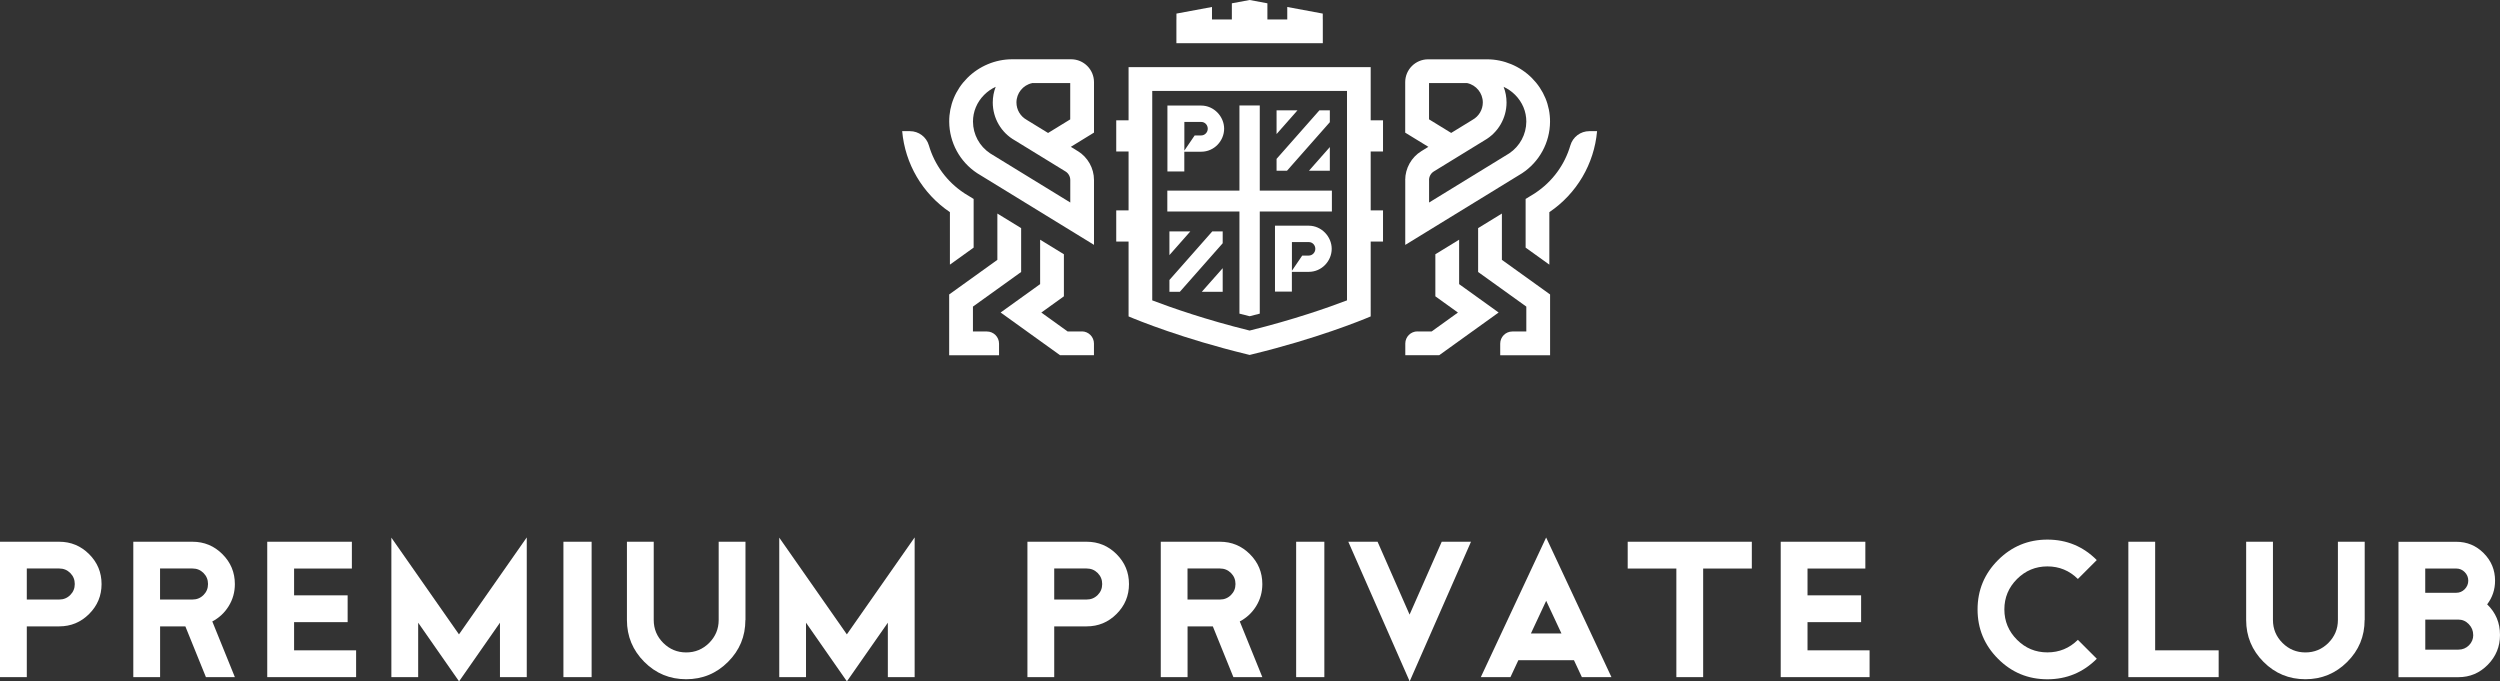
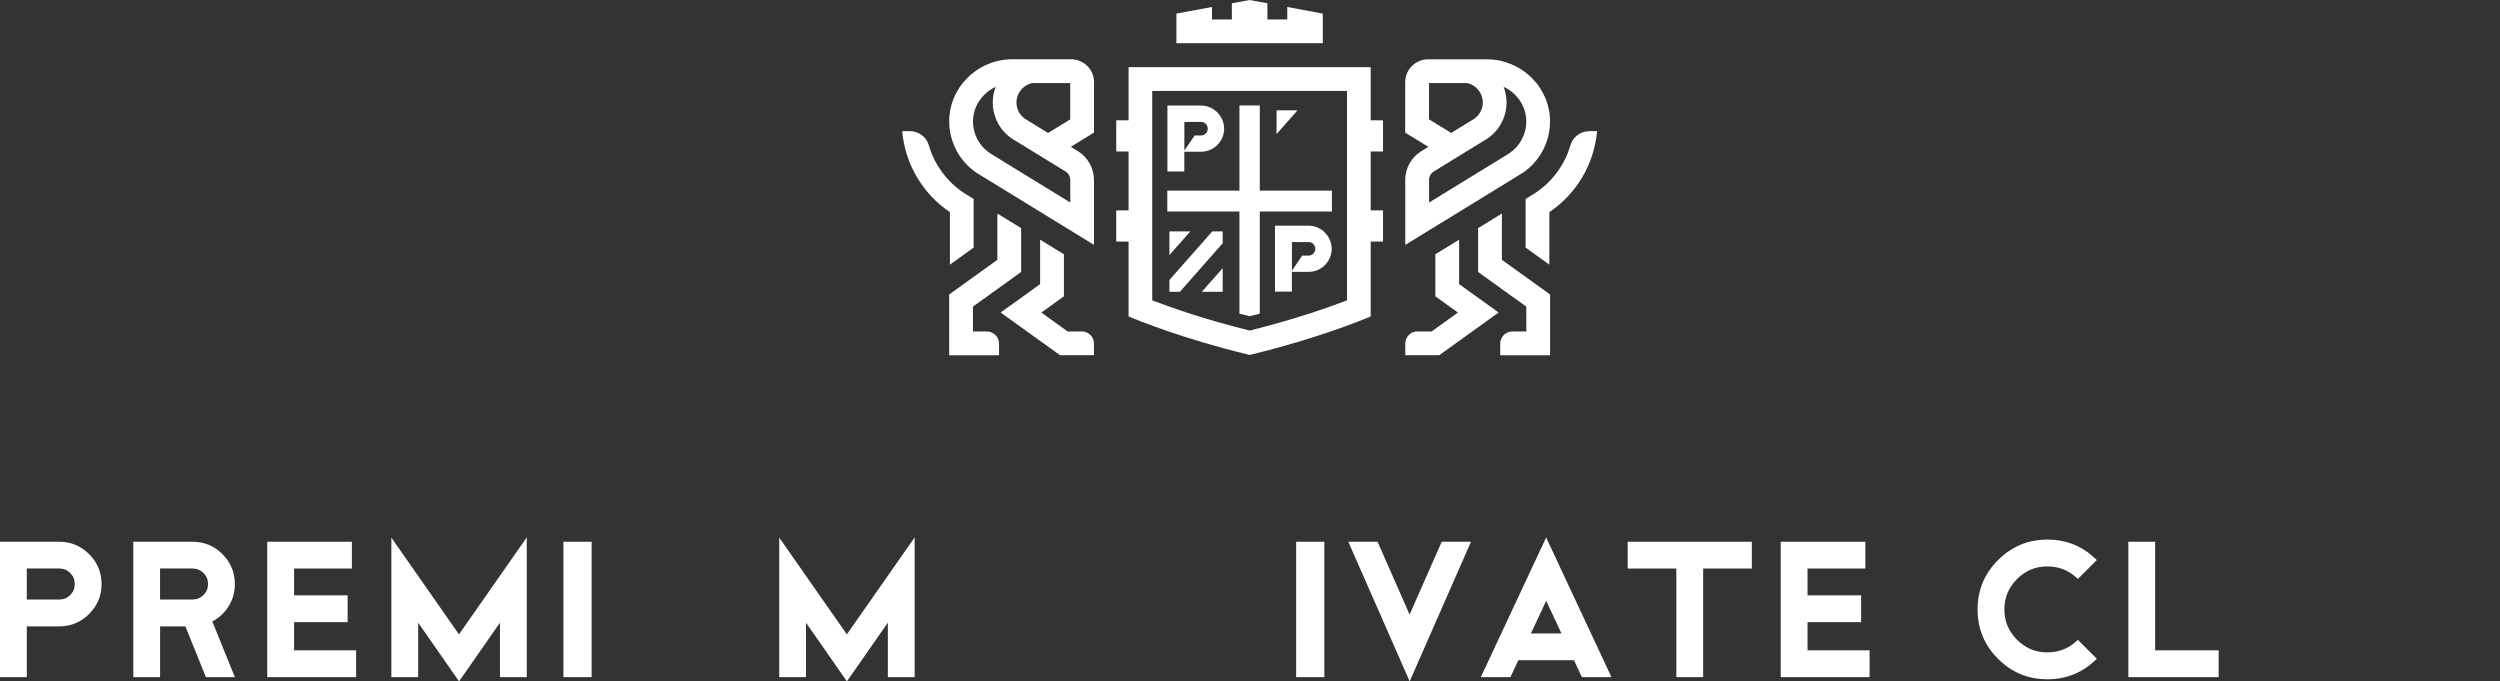
<svg xmlns="http://www.w3.org/2000/svg" viewBox="0 0 537.34 146.45" id="Calque_1">
  <rect x="0" y="0" width="537.34" height="146.45" fill="#333333" stroke="none" />
  <defs>
    <style>.cls-1{clip-path:url(#clippath-4);}.cls-2{fill:#fff;}.cls-3{fill:none;}.cls-4{clip-path:url(#clippath-1);}.cls-5{clip-path:url(#clippath-5);}.cls-6{clip-path:url(#clippath-3);}.cls-7{clip-path:url(#clippath-2);}.cls-8{clip-path:url(#clippath);}</style>
    <clipPath id="clippath">
      <rect height="146.45" width="537.34" x="0" class="cls-3" />
    </clipPath>
    <clipPath id="clippath-1">
      <rect height="146.45" width="537.34" x="0" class="cls-3" />
    </clipPath>
    <clipPath id="clippath-2">
-       <rect height="146.45" width="537.34" x="0" class="cls-3" />
-     </clipPath>
+       </clipPath>
    <clipPath id="clippath-3">
-       <rect height="146.45" width="537.34" x="0" class="cls-3" />
-     </clipPath>
+       </clipPath>
    <clipPath id="clippath-4">
      <rect height="146.45" width="537.34" x="0" class="cls-3" />
    </clipPath>
    <clipPath id="clippath-5">
-       <rect height="146.45" width="537.34" x="0" class="cls-3" />
-     </clipPath>
+       </clipPath>
  </defs>
  <g class="cls-8">
    <path d="M258.18,29.12h-1.41l-2.21,3.25v-3.25h0v-2.91h3.63c.81,0,1.4.68,1.4,1.46s-.64,1.44-1.4,1.44M258.18,22.69h-7.26v14.16h3.63v-4.24h3.63c2.8,0,4.93-2.34,4.93-4.95s-2.19-4.97-4.93-4.97" class="cls-2" />
    <path d="M281.3,54.94h-1.41l-2.21,3.25v-3.25h0v-2.91h3.63c.81,0,1.4.68,1.4,1.46s-.64,1.44-1.4,1.44M281.3,48.51h-7.26v14.16h3.63v-4.24h3.63c2.8,0,4.93-2.34,4.93-4.95s-2.19-4.97-4.93-4.97" class="cls-2" />
    <path d="M230.03,43.52l-17.23-10.57c-2.28-1.52-3.66-4.06-3.67-6.8-.01-2.15.84-4.19,2.4-5.76.72-.72,1.56-1.31,2.48-1.73-.41,1.05-.63,2.19-.63,3.37,0,3.38,1.82,6.5,4.76,8.15l10.87,6.67c.64.39,1.03,1.1,1.03,1.84v4.82ZM221.83,17.86h0s8.2,0,8.2,0v7.8l-4.76,2.92-4.52-2.77-.09-.06c-1.35-.75-2.19-2.18-2.19-3.72,0-2,1.41-3.75,3.36-4.16M231.67,32.49l-1.51-.93,4.98-3.06v-10.84c0-2.71-2.2-4.92-4.92-4.92h-12.68c-3.58,0-7.09,1.47-9.64,4.03-2.53,2.54-3.91,5.88-3.88,9.39.03,4.46,2.27,8.6,6,11.06l25.12,15.41v-13.95c0-2.51-1.33-4.88-3.47-6.2" class="cls-2" />
    <path d="M232.53,71.25h-3.05l-5.66-4.07,4.85-3.49v-9.04l-5.11-3.13v9.55l-8.49,6.1,12.76,9.17h7.3v-2.5c0-1.44-1.17-2.61-2.61-2.61" class="cls-2" />
    <path d="M212.13,71.25h-3.01v-5.35l10.36-7.44v-9.43l-5.11-3.13v9.95l-10.36,7.44v13.07h10.72v-2.5c0-1.44-1.17-2.61-2.61-2.61" class="cls-2" />
    <path d="M204.16,56.89l5.11-3.67v-10.46l-1.99-1.22-.07-.05c-3.71-2.45-6.35-6.09-7.56-10.24-.53-1.82-2.19-3.06-4.08-3.06h-1.66c.62,7.03,4.36,13.42,10.26,17.41v11.29Z" class="cls-2" />
    <path d="M307.15,38.69c0-.75.4-1.45,1.03-1.84l10.87-6.67c2.94-1.66,4.76-4.78,4.76-8.15,0-1.18-.22-2.32-.63-3.37.91.42,1.76,1.01,2.48,1.73,1.56,1.57,2.41,3.61,2.4,5.76-.02,2.74-1.39,5.28-3.67,6.81l-17.23,10.57v-4.82ZM318.71,22.02c0,1.54-.84,2.97-2.19,3.72l-.09.06-4.52,2.77-4.76-2.92v-7.79h8.2,0c1.95.42,3.36,2.17,3.36,4.16M302.04,38.69v13.95l25.12-15.41c3.73-2.46,5.97-6.6,6-11.06.02-3.51-1.36-6.85-3.89-9.39-2.55-2.56-6.06-4.03-9.64-4.03h-12.68c-2.71,0-4.92,2.2-4.92,4.91v10.85l4.98,3.05-1.51.93c-2.14,1.31-3.47,3.69-3.47,6.2" class="cls-2" />
    <path d="M304.65,71.25h3.05l5.66-4.07-4.85-3.49v-9.04l5.11-3.13v9.55l8.49,6.1-12.76,9.17h-7.3v-2.5c0-1.44,1.17-2.61,2.61-2.61" class="cls-2" />
    <path d="M325.05,71.25h3.01v-5.35l-10.36-7.44v-9.43l5.11-3.13v9.95l10.36,7.44v13.07h-10.72v-2.5c0-1.44,1.17-2.61,2.61-2.61" class="cls-2" />
    <path d="M333.02,56.89l-5.11-3.67v-10.46l1.99-1.22.07-.05c3.71-2.45,6.35-6.09,7.56-10.24.53-1.82,2.19-3.06,4.08-3.06h1.66c-.62,7.03-4.36,13.42-10.26,17.41v11.29Z" class="cls-2" />
  </g>
  <rect height="6.7" width="5.6" y="25.86" x="291.66" class="cls-2" />
  <rect height="6.7" width="5.6" y="45.22" x="291.66" class="cls-2" />
  <rect height="6.7" width="5.6" y="25.86" x="239.92" class="cls-2" />
  <rect height="6.7" width="5.6" y="45.22" x="239.92" class="cls-2" />
  <polygon points="268.59 0 264.77 .71 264.77 4.19 260.5 4.19 260.5 1.5 252.86 2.92 252.86 4.19 252.85 4.19 252.85 9.28 268.59 9.28 284.32 9.28 284.32 4.19 284.31 4.19 284.31 2.92 276.68 1.5 276.68 4.19 272.41 4.19 272.41 .71 268.59 0" class="cls-2" />
  <polygon points="270.77 67.41 268.59 67.97 266.4 67.41 266.4 22.67 270.77 22.67 270.77 67.41" class="cls-2" />
  <rect height="4.49" width="35.37" y="40.97" x="250.9" class="cls-2" />
-   <polygon points="285.83 23.72 283.58 23.72 274.38 34.15 274.38 36.7 276.62 36.7 285.83 26.26 285.83 23.72" class="cls-2" />
-   <polygon points="285.83 36.7 285.83 31.61 281.34 36.7 285.83 36.7" class="cls-2" />
  <polygon points="274.38 23.72 274.38 23.72 274.38 28.81 278.87 23.72 274.38 23.72" class="cls-2" />
  <polygon points="262.8 49.74 260.56 49.74 251.35 60.18 251.35 62.72 253.59 62.72 262.8 52.28 262.8 49.74" class="cls-2" />
  <polygon points="262.8 62.72 262.8 57.64 258.31 62.72 262.8 62.72" class="cls-2" />
  <polygon points="251.35 49.74 251.35 49.75 251.35 54.83 255.84 49.74 251.35 49.74" class="cls-2" />
  <g class="cls-4">
    <path d="M289.52,64.56c-4.09,1.56-11.51,4.16-20.93,6.49-9.41-2.32-16.84-4.93-20.93-6.49V19.55h41.86v45ZM242.57,14.43v53.58c2.15.91,11.69,4.79,25.42,8.13l.6.15.6-.15c13.72-3.34,23.27-7.22,25.42-8.13V14.43h-52.04Z" class="cls-2" />
    <path d="M16.07,125.53c0-.93-.32-1.72-.97-2.37-.65-.65-1.43-.97-2.37-.97h-6.97v6.67h6.97c.93,0,1.72-.32,2.37-.97.65-.65.97-1.43.97-2.37M21.83,125.53c0,2.51-.89,4.65-2.67,6.43-1.78,1.78-3.92,2.67-6.43,2.67h-6.97v10.91H0v-29.1h12.73c2.5,0,4.65.89,6.43,2.67,1.78,1.78,2.67,3.92,2.67,6.43" class="cls-2" />
    <path d="M44.71,125.53c0-.93-.32-1.72-.97-2.37-.65-.65-1.43-.97-2.37-.97h-6.97v6.67h6.97c.93,0,1.72-.32,2.37-.97.65-.65.97-1.43.97-2.37M50.47,145.54h-6.21l-4.42-10.91h-5.43v10.91h-5.76v-29.1h12.73c2.5,0,4.65.89,6.43,2.67,1.78,1.78,2.67,3.92,2.67,6.43,0,1.72-.44,3.3-1.32,4.73-.88,1.43-2.06,2.53-3.53,3.3l4.85,11.97Z" class="cls-2" />
  </g>
  <polygon points="57.44 116.44 57.44 145.54 76.54 145.54 76.54 139.78 63.21 139.78 63.21 133.72 74.72 133.72 74.72 127.96 63.21 127.96 63.21 122.2 75.63 122.2 75.63 116.44 57.44 116.44" class="cls-2" />
  <polygon points="98.65 136.35 84.12 115.56 84.12 145.54 89.88 145.54 89.88 133.84 98.67 146.45 107.46 133.84 107.46 145.54 113.22 145.54 113.22 115.51 98.65 136.35" class="cls-2" />
  <rect height="29.1" width="6.06" y="116.44" x="121.1" class="cls-2" />
  <g class="cls-7">
    <path d="M160.21,133.26c0,3.52-1.24,6.52-3.73,9-2.48,2.49-5.49,3.73-9,3.73s-6.52-1.24-9-3.73c-2.48-2.49-3.73-5.49-3.73-9v-16.82h5.76v16.82c0,1.92.68,3.56,2.05,4.93,1.37,1.36,3.01,2.04,4.93,2.04s3.56-.68,4.93-2.04c1.36-1.37,2.05-3.01,2.05-4.93v-16.82h5.76v16.82Z" class="cls-2" />
  </g>
  <polygon points="182.02 136.35 167.49 115.56 167.49 145.54 173.24 145.54 173.24 133.84 182.03 146.45 190.83 133.84 190.83 145.54 196.59 145.54 196.59 115.51 182.02 136.35" class="cls-2" />
  <g class="cls-6">
-     <path d="M236.9,125.53c0-.93-.32-1.72-.97-2.37-.65-.65-1.43-.97-2.37-.97h-6.97v6.67h6.97c.93,0,1.72-.32,2.37-.97.65-.65.97-1.43.97-2.37M242.66,125.53c0,2.51-.89,4.65-2.67,6.43-1.78,1.78-3.92,2.67-6.43,2.67h-6.97v10.91h-5.76v-29.1h12.73c2.5,0,4.65.89,6.43,2.67s2.67,3.92,2.67,6.43" class="cls-2" />
+     <path d="M236.9,125.53c0-.93-.32-1.72-.97-2.37-.65-.65-1.43-.97-2.37-.97h-6.97v6.67h6.97c.93,0,1.72-.32,2.37-.97.65-.65.97-1.43.97-2.37M242.66,125.53h-6.97v10.91h-5.76v-29.1h12.73c2.5,0,4.65.89,6.43,2.67s2.67,3.92,2.67,6.43" class="cls-2" />
    <path d="M265.55,125.53c0-.93-.32-1.72-.97-2.37-.65-.65-1.43-.97-2.37-.97h-6.97v6.67h6.97c.93,0,1.72-.32,2.37-.97.65-.65.97-1.43.97-2.37M271.31,145.54h-6.21l-4.42-10.91h-5.43v10.91h-5.76v-29.1h12.73c2.51,0,4.65.89,6.43,2.67,1.78,1.78,2.67,3.92,2.67,6.43,0,1.72-.44,3.3-1.32,4.73-.88,1.43-2.06,2.53-3.53,3.3l4.85,11.97Z" class="cls-2" />
  </g>
  <rect height="29.1" width="6.06" y="116.44" x="278.59" class="cls-2" />
  <polygon points="309.88 116.44 302.97 132.1 296.09 116.44 289.8 116.44 302.99 146.45 316.17 116.44 309.88 116.44" class="cls-2" />
  <path d="M332.33,129.13l3.28,7.02h-6.56l3.28-7.02ZM318.29,145.54h6.36l1.7-3.64h11.95l1.7,3.64h6.36l-14.04-30.01-14.04,30.01Z" class="cls-2" />
  <polygon points="349.85 116.44 349.85 122.2 360.31 122.2 360.31 145.54 366.07 145.54 366.07 122.2 376.53 122.2 376.53 116.44 349.85 116.44" class="cls-2" />
  <polygon points="382.74 116.44 382.74 145.54 401.84 145.54 401.84 139.78 388.5 139.78 388.5 133.72 400.02 133.72 400.02 127.96 388.5 127.96 388.5 122.2 400.93 122.2 400.93 116.44 382.74 116.44" class="cls-2" />
  <g class="cls-1">
    <path d="M450.67,141.6c-2.93,2.93-6.47,4.4-10.61,4.4s-7.68-1.46-10.61-4.4c-2.93-2.93-4.4-6.47-4.4-10.61s1.47-7.68,4.4-10.61c2.93-2.93,6.47-4.4,10.61-4.4s7.68,1.46,10.61,4.4l-4.06,4.06c-1.82-1.8-4-2.7-6.55-2.7s-4.72.91-6.53,2.71c-1.81,1.81-2.72,3.99-2.72,6.53s.91,4.72,2.72,6.53c1.81,1.81,3.98,2.71,6.53,2.71s4.73-.9,6.55-2.7l4.06,4.06Z" class="cls-2" />
  </g>
  <polygon points="457.46 116.44 457.46 145.54 476.87 145.54 476.87 139.78 463.22 139.78 463.22 116.44 457.46 116.44" class="cls-2" />
  <g class="cls-5">
    <path d="M508.24,133.26c0,3.52-1.24,6.52-3.73,9-2.49,2.49-5.49,3.73-9,3.73s-6.52-1.24-9-3.73c-2.48-2.49-3.73-5.49-3.73-9v-16.82h5.76v16.82c0,1.92.68,3.56,2.05,4.93,1.36,1.36,3.01,2.04,4.93,2.04s3.56-.68,4.93-2.04c1.36-1.37,2.05-3.01,2.05-4.93v-16.82h5.76v16.82Z" class="cls-2" />
    <path d="M531.58,136.48c0-.89-.31-1.66-.94-2.32-.63-.66-1.38-.99-2.24-.99h-7.12v6.46h7.12c.89,0,1.64-.31,2.26-.92.62-.62.93-1.36.93-2.23M530.52,124.81c0-.71-.25-1.32-.76-1.84-.51-.52-1.11-.77-1.82-.77h-6.67v5.21h6.67c.71,0,1.31-.26,1.82-.77.5-.52.76-1.13.76-1.83M537.34,136.48c0,2.48-.87,4.62-2.62,6.4-1.75,1.78-3.85,2.67-6.32,2.67h-12.88v-29.1h12.43c2.31,0,4.27.82,5.89,2.45,1.63,1.64,2.44,3.61,2.44,5.91,0,1.9-.57,3.6-1.7,5.09,1.84,1.76,2.76,3.95,2.76,6.58" class="cls-2" />
  </g>
</svg>